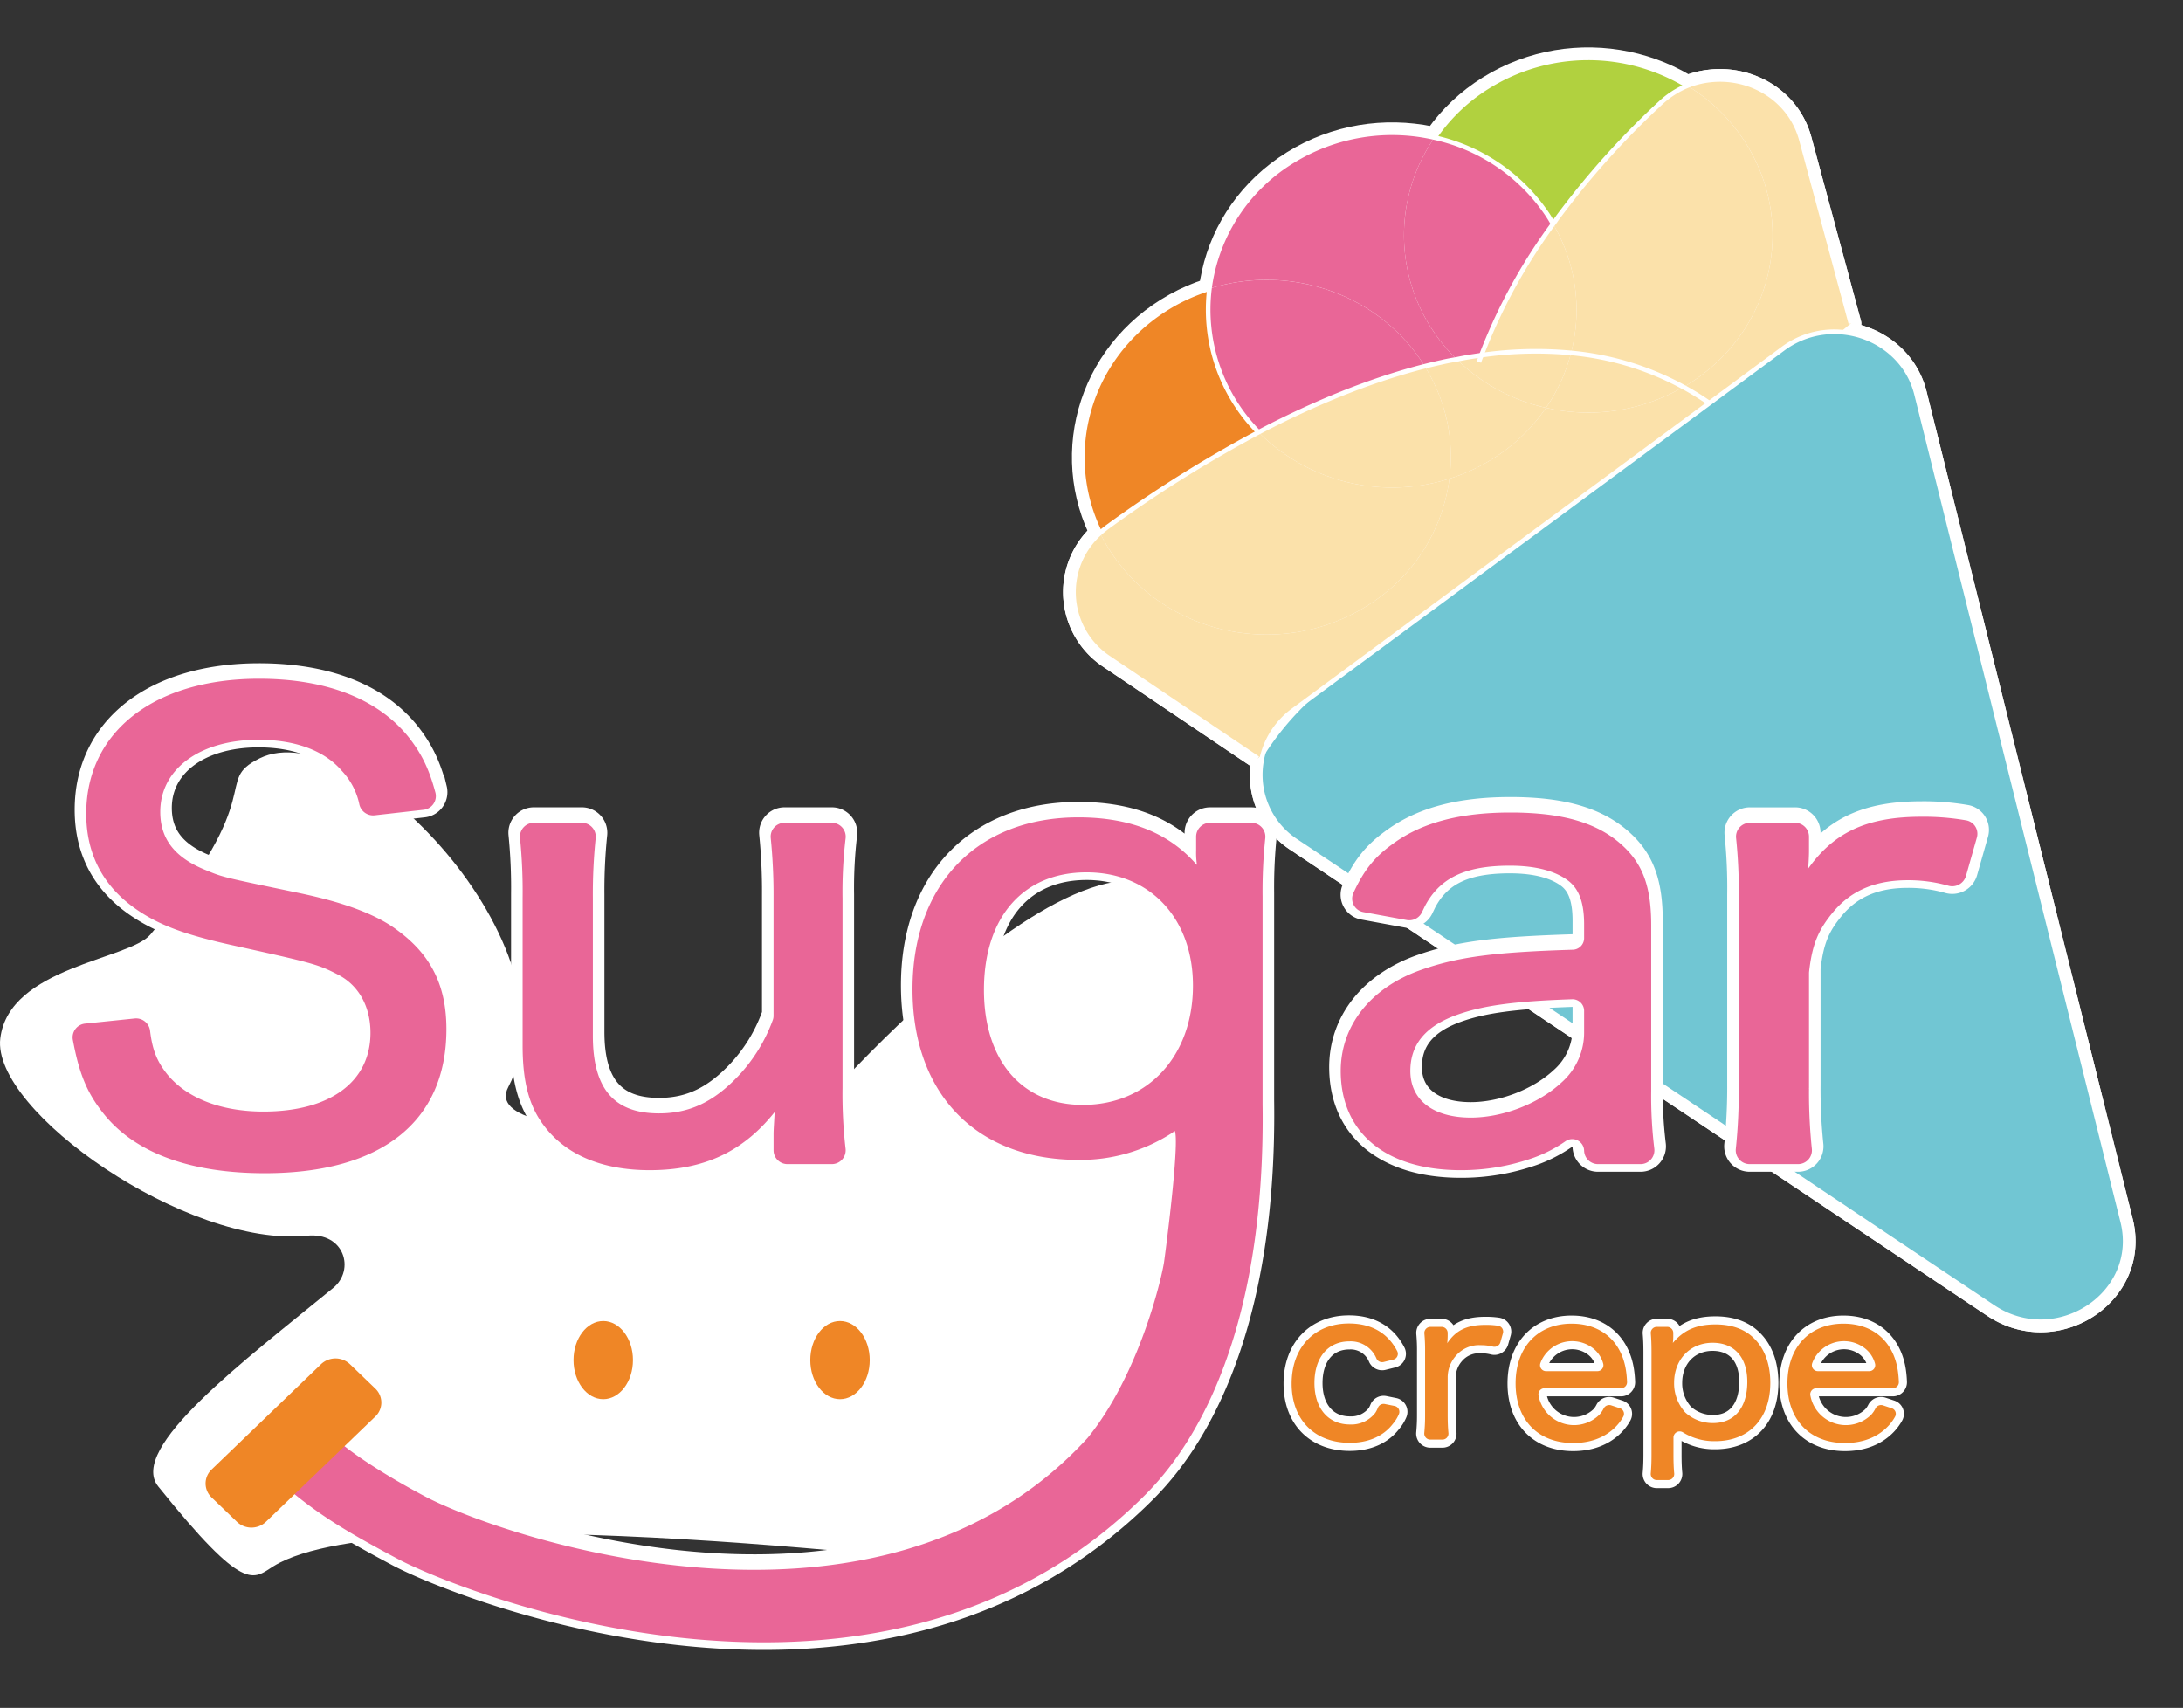
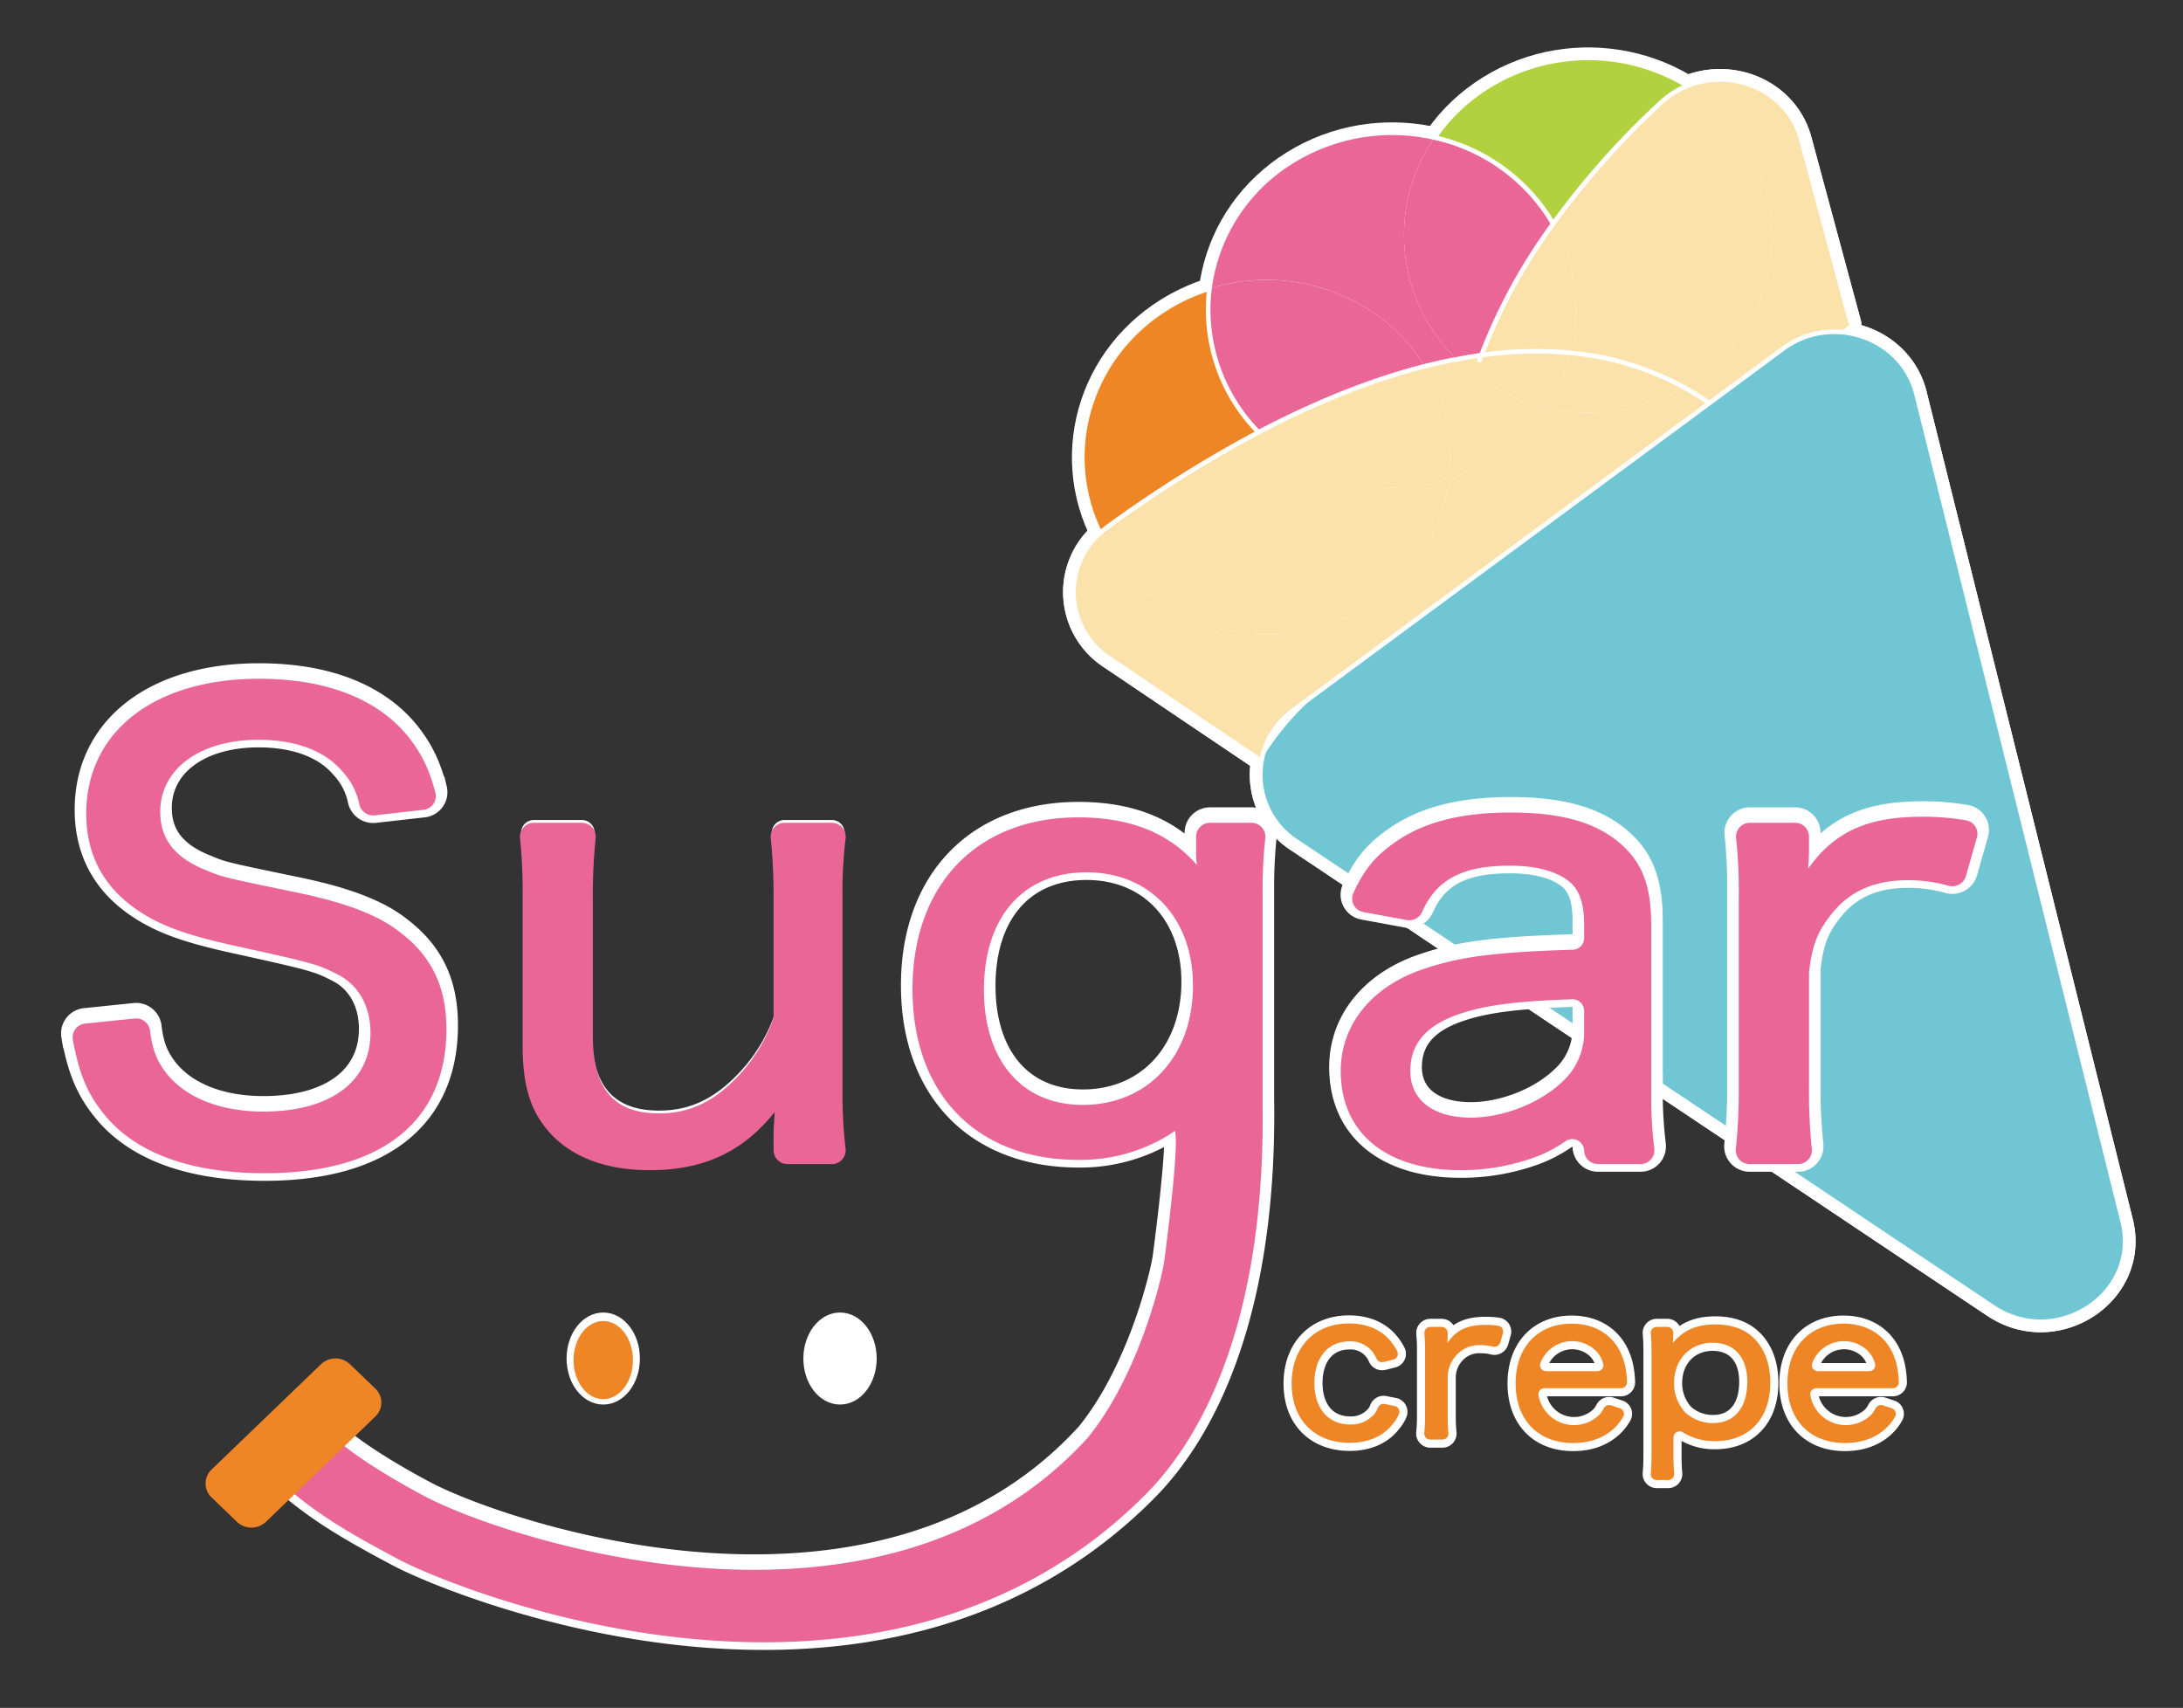
<svg xmlns="http://www.w3.org/2000/svg" width="657" height="514" viewBox="0 0 657 514">
  <rect x="0" y="0" width="657" height="514" fill="#333333" stroke="none" />
  <g id="logo" transform="translate(0 0)">
-     <path id="パス_1" data-name="パス 1" d="M82.365,285.639c-6.291,3.874-8.533,8.626-34.739-23.973-9.262-11.522,25.8-37.774,52.667-59.757,6.619-5.419,3.4-16.875-7.938-15.708C56.51,189.9-2.593,148.656.088,126.8c2.637-21.527,38.783-23.639,45.157-31.226,36.307-43.21,18.612-45.911,32.847-53.02,28.219-14.085,96.884,57.128,74.862,98.943-10.013,19.015,87.633,12.539,87.633,12.539S348.258,27.219,363.5,103.951s-61.356,182.383-61.356,182.383-183.316-23.145-219.779-.695" transform="translate(0.001 185.699)" fill="#fff" />
    <path id="パス_2" data-name="パス 2" d="M160.6,39.576c16.616,24.762,9.228,57.8-16.5,73.8s-60.048,8.882-76.664-15.88-9.228-57.806,16.5-73.8,60.048-8.882,76.664,15.88" transform="translate(267.178 69.069)" fill="#fff" />
    <path id="パス_3" data-name="パス 3" d="M160.6,39.576c16.616,24.762,9.228,57.8-16.5,73.8s-60.048,8.882-76.664-15.88-9.228-57.806,16.5-73.8S143.982,14.814,160.6,39.576Z" transform="translate(267.178 69.069)" fill="none" stroke="#fff" stroke-linecap="round" stroke-linejoin="round" stroke-width="6.261" />
    <path id="パス_4" data-name="パス 4" d="M178,27.554c16.616,24.762,9.228,57.8-16.5,73.8s-60.048,8.882-76.664-15.88-9.228-57.806,16.5-73.8S161.388,2.792,178,27.554" transform="translate(346.595 14.27)" fill="#fff" />
    <path id="パス_5" data-name="パス 5" d="M178,27.554c16.616,24.762,9.228,57.8-16.5,73.8s-60.048,8.882-76.664-15.88-9.228-57.806,16.5-73.8S161.388,2.792,178,27.554Z" transform="translate(346.595 14.27)" fill="none" stroke="#fff" stroke-linecap="round" stroke-linejoin="round" stroke-width="6.261" />
    <path id="パス_6" data-name="パス 6" d="M167.4,31.613c16.616,24.762,9.228,57.8-16.5,73.8S90.85,114.292,74.234,89.53s-9.228-57.806,16.5-73.8,60.048-8.882,76.664,15.88" transform="translate(298.199 32.772)" fill="#fff" />
    <path id="パス_7" data-name="パス 7" d="M167.4,31.613c16.616,24.762,9.228,57.8-16.5,73.8S90.85,114.292,74.234,89.53s-9.228-57.806,16.5-73.8S150.781,6.851,167.4,31.613Z" transform="translate(298.199 32.772)" fill="none" stroke="#fff" stroke-linecap="round" stroke-linejoin="round" stroke-width="6.261" />
    <path id="パス_8" data-name="パス 8" d="M188.209,80.3A25.672,25.672,0,0,0,171,85.3l-22.228,16.4C127.961,87.185,104.091,83.984,80.15,87.285c6.263-16.78,15.62-32.127,25.972-45.433A246.3,246.3,0,0,1,134.263,11.22a25.436,25.436,0,0,1,14.619-6.737c11.9-1.406,24.192,5.43,27.574,18.059l14.891,55.182Z" transform="translate(365.693 19.609)" fill="#fff" />
    <path id="パス_9" data-name="パス 9" d="M188.209,80.3A25.672,25.672,0,0,0,171,85.3l-22.228,16.4C127.961,87.185,104.091,83.984,80.15,87.285c6.263-16.78,15.62-32.127,25.972-45.433A246.3,246.3,0,0,1,134.263,11.22a25.436,25.436,0,0,1,14.619-6.737c11.9-1.406,24.192,5.43,27.574,18.059l14.891,55.182Z" transform="translate(365.693 19.609)" fill="none" stroke="#fff" stroke-linecap="round" stroke-linejoin="round" stroke-width="6.261" />
    <path id="パス_10" data-name="パス 10" d="M242.824,18.028c10.4.717,20.131,7.665,22.874,18.642L327.76,285.753c5.44,21.816-19.97,38.53-39.077,25.724L79.055,171.325a23.888,23.888,0,0,1-10.391-24.751c.117-.472.2-.934.35-1.423L203.391,39.428l22.228-16.4a25.672,25.672,0,0,1,17.205-5" transform="translate(311.078 81.88)" fill="#fff" />
    <path id="パス_11" data-name="パス 11" d="M242.824,18.028c10.4.717,20.131,7.665,22.874,18.642L327.76,285.753c5.44,21.816-19.97,38.53-39.077,25.724L79.055,171.325a23.888,23.888,0,0,1-10.391-24.751c.117-.472.2-.934.35-1.423L203.391,39.428l22.228-16.4A25.672,25.672,0,0,1,242.824,18.028Z" transform="translate(311.078 81.88)" fill="none" stroke="#fff" stroke-linecap="round" stroke-linejoin="round" stroke-width="6.261" />
    <path id="パス_12" data-name="パス 12" d="M180.852,20.206c23.941-3.3,47.811-.1,68.62,14.413L124.207,127.114a24.211,24.211,0,0,0-9.106,13.229l-1.541,1.223-44.64-30.081a23.823,23.823,0,0,1-3.655-37.012,25.476,25.476,0,0,1,2.759-2.329c24.142-17.575,62.023-41.176,100.872-49.8,3.988-.867,8.01-1.584,11.954-2.14" transform="translate(264.997 86.688)" fill="#fff" />
    <path id="パス_13" data-name="パス 13" d="M180.852,20.206c23.941-3.3,47.811-.1,68.62,14.413L124.207,127.114a24.211,24.211,0,0,0-9.106,13.229l-1.541,1.223-44.64-30.081a23.823,23.823,0,0,1-3.655-37.012,25.476,25.476,0,0,1,2.759-2.329c24.142-17.575,62.023-41.176,100.872-49.8C172.886,21.479,176.908,20.762,180.852,20.206Z" transform="translate(264.997 86.688)" fill="none" stroke="#fff" stroke-linecap="round" stroke-linejoin="round" stroke-width="6.261" />
    <path id="パス_14" data-name="パス 14" d="M202.706,21.825,68.33,127.543a24.276,24.276,0,0,1,9.106-13.223Z" transform="translate(311.763 99.482)" fill="#fff" />
    <path id="パス_15" data-name="パス 15" d="M202.706,21.825,68.33,127.543a24.276,24.276,0,0,1,9.106-13.223Z" transform="translate(311.763 99.482)" fill="none" stroke="#fff" stroke-linecap="round" stroke-linejoin="round" stroke-width="6.261" />
    <path id="パス_16" data-name="パス 16" d="M113.562,141.565l-44.64-30.081a23.82,23.82,0,0,1-3.655-37.012,26.16,26.16,0,0,1,2.759-2.334c24.142-17.575,62.018-41.176,100.872-49.8,3.983-.862,8.01-1.584,11.954-2.134,23.941-3.3,47.811-.1,68.62,14.413" transform="translate(264.996 86.688)" fill="#fff" />
    <path id="パス_17" data-name="パス 17" d="M113.562,141.565l-44.64-30.081a23.82,23.82,0,0,1-3.655-37.012,26.16,26.16,0,0,1,2.759-2.334c24.142-17.575,62.018-41.176,100.872-49.8,3.983-.862,8.01-1.584,11.954-2.134,23.941-3.3,47.811-.1,68.62,14.413" transform="translate(264.996 86.688)" fill="none" stroke="#fff" stroke-linecap="round" stroke-linejoin="round" stroke-width="6.261" />
    <path id="パス_18" data-name="パス 18" d="M191.973,77.729,177.082,22.546C173.7,9.912,161.4,3.081,149.508,4.482a25.48,25.48,0,0,0-14.619,6.742A245.8,245.8,0,0,0,106.748,41.85C96.4,55.156,87.04,70.508,80.776,87.289c-.256.673-.517,1.351-.762,2.057" transform="translate(365.073 19.606)" fill="#fff" />
    <path id="パス_19" data-name="パス 19" d="M191.973,77.729,177.082,22.546C173.7,9.912,161.4,3.081,149.508,4.482a25.48,25.48,0,0,0-14.619,6.742A245.8,245.8,0,0,0,106.748,41.85C96.4,55.156,87.04,70.508,80.776,87.289c-.256.673-.517,1.351-.762,2.057" transform="translate(365.073 19.606)" fill="none" stroke="#fff" stroke-linecap="round" stroke-linejoin="round" stroke-width="6.261" />
    <path id="パス_20" data-name="パス 20" d="M242.824,18.028c10.4.717,20.131,7.665,22.874,18.642L327.76,285.753c5.44,21.816-19.97,38.53-39.077,25.724L79.055,171.325a23.888,23.888,0,0,1-10.391-24.751c.117-.472.2-.934.35-1.423a24.24,24.24,0,0,1,9.106-13.229l125.27-92.495,22.228-16.4a25.672,25.672,0,0,1,17.205-5" transform="translate(311.078 81.88)" fill="#fff" />
    <path id="パス_21" data-name="パス 21" d="M242.824,18.028c10.4.717,20.131,7.665,22.874,18.642L327.76,285.753c5.44,21.816-19.97,38.53-39.077,25.724L79.055,171.325a23.888,23.888,0,0,1-10.391-24.751c.117-.472.2-.934.35-1.423a24.24,24.24,0,0,1,9.106-13.229l125.27-92.495,22.228-16.4A25.672,25.672,0,0,1,242.824,18.028Z" transform="translate(311.078 81.88)" fill="none" stroke="#fff" stroke-linecap="round" stroke-linejoin="round" stroke-width="6.261" />
-     <path id="パス_22" data-name="パス 22" d="M97.575,83.26a1.883,1.883,0,0,1-2.153-.995,8.366,8.366,0,0,0-8.166-5.214c-6.419,0-10.513,4.847-10.513,12.539,0,7.632,4.155,12.478,10.7,12.478a9.116,9.116,0,0,0,7.615-3.513,8.535,8.535,0,0,0,.79-1.545,1.857,1.857,0,0,1,2.1-1.1l2.881.578a1.791,1.791,0,0,1,1.324,2.479,11.229,11.229,0,0,1-1.813,2.918c-2.893,3.757-7.426,5.7-12.961,5.7-10.641,0-17.5-6.97-17.5-17.814,0-10.9,6.859-18.109,17.244-18.109,6.775,0,11.726,2.874,14.541,8.365a1.783,1.783,0,0,1-1.218,2.518Z" transform="translate(318.854 326.643)" fill="#fff" />
    <path id="パス_23" data-name="パス 23" d="M97.575,83.26a1.883,1.883,0,0,1-2.153-.995,8.366,8.366,0,0,0-8.166-5.214c-6.419,0-10.513,4.847-10.513,12.539,0,7.632,4.155,12.478,10.7,12.478a9.116,9.116,0,0,0,7.615-3.513,8.535,8.535,0,0,0,.79-1.545,1.857,1.857,0,0,1,2.1-1.1l2.881.578a1.791,1.791,0,0,1,1.324,2.479,11.229,11.229,0,0,1-1.813,2.918c-2.893,3.757-7.426,5.7-12.961,5.7-10.641,0-17.5-6.97-17.5-17.814,0-10.9,6.859-18.109,17.244-18.109,6.775,0,11.726,2.874,14.541,8.365a1.783,1.783,0,0,1-1.218,2.518Z" transform="translate(318.854 326.643)" fill="none" stroke="#fff" stroke-linejoin="round" stroke-width="4.87" />
    <path id="パス_24" data-name="パス 24" d="M99.956,77.027a1.867,1.867,0,0,1-2.236,1.262,14.274,14.274,0,0,0-3.6-.434,9.18,9.18,0,0,0-7.554,3.213,9.849,9.849,0,0,0-2.442,6,1.483,1.483,0,0,0-.011.222V98.816c0,2.234.067,3.774.228,5.5a1.816,1.816,0,0,1-1.847,1.951H78.912a1.815,1.815,0,0,1-1.847-1.945,54.78,54.78,0,0,0,.245-5.508V79.8a54.158,54.158,0,0,0-.217-5.5,1.818,1.818,0,0,1,1.852-1.951h3.3a1.827,1.827,0,0,1,1.863,1.79v.939c0,.484-.067,1.7-.128,2.179,2.642-3.935,5.98-5.514,11.52-5.514a24.926,24.926,0,0,1,3.744.25,1.791,1.791,0,0,1,1.508,2.24Z" transform="translate(351.584 326.989)" fill="#fff" />
    <path id="パス_25" data-name="パス 25" d="M99.956,77.027a1.867,1.867,0,0,1-2.236,1.262,14.274,14.274,0,0,0-3.6-.434,9.18,9.18,0,0,0-7.554,3.213,9.849,9.849,0,0,0-2.442,6,1.483,1.483,0,0,0-.011.222V98.816c0,2.234.067,3.774.228,5.5a1.816,1.816,0,0,1-1.847,1.951H78.912a1.815,1.815,0,0,1-1.847-1.945,54.78,54.78,0,0,0,.245-5.508V79.8a54.158,54.158,0,0,0-.217-5.5,1.818,1.818,0,0,1,1.852-1.951h3.3a1.827,1.827,0,0,1,1.863,1.79v.939c0,.484-.067,1.7-.128,2.179,2.642-3.935,5.98-5.514,11.52-5.514a24.926,24.926,0,0,1,3.744.25,1.791,1.791,0,0,1,1.508,2.24Z" transform="translate(351.584 326.989)" fill="none" stroke="#fff" stroke-linejoin="round" stroke-width="4.87" />
    <path id="パス_26" data-name="パス 26" d="M90.729,91.114a1.824,1.824,0,0,0-1.847,2.045,10.858,10.858,0,0,0,18.357,5.892,8.375,8.375,0,0,0,1.279-1.89,1.885,1.885,0,0,1,2.27-.895l2.575.856a1.76,1.76,0,0,1,1.04,2.529,13.929,13.929,0,0,1-2.692,3.457c-3.148,2.968-7.365,4.486-12.4,4.486C88.737,107.594,82,100.624,82,89.663c0-10.905,6.675-17.992,16.866-17.992,8.878,0,15.047,5.33,16.365,14.174a31.516,31.516,0,0,1,.306,3.357,1.821,1.821,0,0,1-1.852,1.912Zm15.842-5.147a1.8,1.8,0,0,0,1.8-2.234,8.7,8.7,0,0,0-2.581-4.246A10.25,10.25,0,0,0,90.434,81.6a9.331,9.331,0,0,0-.985,2,1.8,1.8,0,0,0,1.758,2.368Z" transform="translate(374.139 326.693)" fill="#fff" />
    <path id="パス_27" data-name="パス 27" d="M90.729,91.114a1.824,1.824,0,0,0-1.847,2.045,10.858,10.858,0,0,0,18.357,5.892,8.375,8.375,0,0,0,1.279-1.89,1.885,1.885,0,0,1,2.27-.895l2.575.856a1.76,1.76,0,0,1,1.04,2.529,13.929,13.929,0,0,1-2.692,3.457c-3.148,2.968-7.365,4.486-12.4,4.486C88.737,107.594,82,100.624,82,89.663c0-10.905,6.675-17.992,16.866-17.992,8.878,0,15.047,5.33,16.365,14.174a31.516,31.516,0,0,1,.306,3.357,1.821,1.821,0,0,1-1.852,1.912Zm15.842-5.147a1.8,1.8,0,0,0,1.8-2.234,8.7,8.7,0,0,0-2.581-4.246A10.25,10.25,0,0,0,90.434,81.6a9.331,9.331,0,0,0-.985,2,1.8,1.8,0,0,0,1.758,2.368Z" transform="translate(374.139 326.693)" fill="none" stroke="#fff" stroke-linejoin="round" stroke-width="4.87" />
    <path id="パス_28" data-name="パス 28" d="M91.166,118.542a1.826,1.826,0,0,1-1.847-1.962c.161-1.762.228-3.463.228-5.553V80.074c0-2.362-.067-4.03-.217-5.686a1.812,1.812,0,0,1,1.847-1.945h3.059a1.825,1.825,0,0,1,1.858,1.784V75.1a15.178,15.178,0,0,1-.128,2.184c3.276-3.88,7.115-5.575,12.839-5.575,4.845,0,8.75,1.39,11.52,4.119,3.271,3.152,4.973,7.815,4.973,13.451,0,10.783-6.425,17.564-16.615,17.564a17.821,17.821,0,0,1-9.507-2.546l-.111-.072a1.863,1.863,0,0,0-2.909,1.473v5.264c0,2.318.067,3.974.223,5.625a1.821,1.821,0,0,1-1.852,1.951Zm27.207-29.564c0-7.392-3.9-11.75-10.447-11.75-6.736,0-11.581,5.025-11.581,12.056a13.005,13.005,0,0,0,3.338,8.9,12.222,12.222,0,0,0,8.372,3.207c6.48,0,10.319-4.663,10.319-12.417" transform="translate(407.495 326.889)" fill="#fff" />
    <path id="パス_29" data-name="パス 29" d="M91.166,118.542a1.826,1.826,0,0,1-1.847-1.962c.161-1.762.228-3.463.228-5.553V80.074c0-2.362-.067-4.03-.217-5.686a1.812,1.812,0,0,1,1.847-1.945h3.059a1.825,1.825,0,0,1,1.858,1.784V75.1a15.178,15.178,0,0,1-.128,2.184c3.276-3.88,7.115-5.575,12.839-5.575,4.845,0,8.75,1.39,11.52,4.119,3.271,3.152,4.973,7.815,4.973,13.451,0,10.783-6.425,17.564-16.615,17.564a17.821,17.821,0,0,1-9.507-2.546l-.111-.072a1.863,1.863,0,0,0-2.909,1.473v5.264c0,2.318.067,3.974.223,5.625a1.821,1.821,0,0,1-1.852,1.951Zm27.207-29.564c0-7.392-3.9-11.75-10.447-11.75-6.736,0-11.581,5.025-11.581,12.056a13.005,13.005,0,0,0,3.338,8.9,12.222,12.222,0,0,0,8.372,3.207C114.534,101.4,118.372,96.732,118.372,88.978Z" transform="translate(407.495 326.889)" fill="none" stroke="#fff" stroke-linejoin="round" stroke-width="4.87" />
    <path id="パス_30" data-name="パス 30" d="M105.436,91.114a1.824,1.824,0,0,0-1.847,2.045,10.858,10.858,0,0,0,18.357,5.892,8.377,8.377,0,0,0,1.279-1.89,1.885,1.885,0,0,1,2.27-.895l2.575.856a1.76,1.76,0,0,1,1.04,2.529,13.931,13.931,0,0,1-2.692,3.457c-3.148,2.968-7.365,4.486-12.4,4.486-10.575,0-17.311-6.97-17.311-17.931,0-10.905,6.675-17.992,16.866-17.992,8.878,0,15.047,5.33,16.365,14.174a31.541,31.541,0,0,1,.306,3.357,1.821,1.821,0,0,1-1.852,1.912Zm15.842-5.147a1.8,1.8,0,0,0,1.8-2.234,8.7,8.7,0,0,0-2.581-4.246A10.25,10.25,0,0,0,105.141,81.6a9.326,9.326,0,0,0-.985,2,1.8,1.8,0,0,0,1.758,2.368Z" transform="translate(441.241 326.693)" fill="#fff" />
    <path id="パス_31" data-name="パス 31" d="M105.436,91.114a1.824,1.824,0,0,0-1.847,2.045,10.858,10.858,0,0,0,18.357,5.892,8.377,8.377,0,0,0,1.279-1.89,1.885,1.885,0,0,1,2.27-.895l2.575.856a1.76,1.76,0,0,1,1.04,2.529,13.931,13.931,0,0,1-2.692,3.457c-3.148,2.968-7.365,4.486-12.4,4.486-10.575,0-17.311-6.97-17.311-17.931,0-10.905,6.675-17.992,16.866-17.992,8.878,0,15.047,5.33,16.365,14.174a31.541,31.541,0,0,1,.306,3.357,1.821,1.821,0,0,1-1.852,1.912Zm15.842-5.147a1.8,1.8,0,0,0,1.8-2.234,8.7,8.7,0,0,0-2.581-4.246A10.25,10.25,0,0,0,105.141,81.6a9.326,9.326,0,0,0-.985,2,1.8,1.8,0,0,0,1.758,2.368Z" transform="translate(441.241 326.693)" fill="none" stroke="#fff" stroke-linejoin="round" stroke-width="4.87" />
    <path id="パス_32" data-name="パス 32" d="M327.761,285.741c5.44,21.822-19.992,38.519-39.072,25.729L79.051,171.318a23.86,23.86,0,0,1-10.374-24.745,11.277,11.277,0,0,1,.718-1.223,84.287,84.287,0,0,1,21.255-22.694L203.364,39.438,225.6,23a25.759,25.759,0,0,1,17.227-4.969C253.2,18.755,262.94,25.7,265.7,36.664Z" transform="translate(311.088 81.892)" fill="#71c6d3" />
    <path id="パス_33" data-name="パス 33" d="M126.636,22.548,141.5,77.731l-3.115,2.579a25.726,25.726,0,0,0-17.227,4.975l-22.239,16.43a81.177,81.177,0,0,0-7.843-4.858,11.93,11.93,0,0,0,1.5-.834c25.7-16.019,33.12-49.035,16.482-73.814A53.858,53.858,0,0,0,92.292,6.19a25.147,25.147,0,0,1,6.742-1.706c11.91-1.406,24.208,5.425,27.6,18.064" transform="translate(415.535 19.609)" fill="#fbe1aa" />
    <path id="パス_34" data-name="パス 34" d="M141.2,20.656c16.638,24.784,9.228,57.8-16.482,73.814a11.3,11.3,0,0,1-1.5.839A87.189,87.189,0,0,0,89.429,85.06a51.046,51.046,0,0,0-5.4-38.824c1.418-2.012,2.92-3.985,4.417-5.92A247.913,247.913,0,0,1,116.558,9.651a26.284,26.284,0,0,1,7.888-5.008A53.881,53.881,0,0,1,141.2,20.656" transform="translate(383.387 21.162)" fill="#fbe1aa" />
    <path id="パス_35" data-name="パス 35" d="M249.457,25.812,124.193,118.3a24.551,24.551,0,0,0-9.106,13.206l-1.541,1.251L68.917,102.666a23.839,23.839,0,0,1-3.666-37.007c.273-.261.551-.528.823-.756a54.959,54.959,0,0,0,3.549,6.147c16.6,24.745,50.942,31.877,76.653,15.863A52.959,52.959,0,0,0,171.23,48.545a55.066,55.066,0,0,0,12.855-5.881,53.836,53.836,0,0,0,16.2-15.446,56.766,56.766,0,0,0,41.319-6.264,80.174,80.174,0,0,1,7.849,4.858" transform="translate(264.995 95.512)" fill="#fbe1aa" />
    <path id="パス_36" data-name="パス 36" d="M153.71,11.527a26.533,26.533,0,0,0-7.888,5.008A247.461,247.461,0,0,0,117.714,47.2c-1.5,1.934-3,3.913-4.417,5.92-.556-1.023-1.146-2.007-1.813-3a55.273,55.273,0,0,0-33.871-23,53.77,53.77,0,0,1,16.2-15.446,57.179,57.179,0,0,1,59.893-.15" transform="translate(354.118 14.278)" fill="#b1d13f" />
    <path id="パス_37" data-name="パス 37" d="M124.965,29.359a56.809,56.809,0,0,1-41.319,6.264A51.747,51.747,0,0,0,91.172,19.11a87.283,87.283,0,0,1,33.793,10.249" transform="translate(381.644 87.106)" fill="#fbe1aa" />
    <path id="パス_38" data-name="パス 38" d="M101.717,12.126a51.071,51.071,0,0,1,5.4,38.824,114.94,114.94,0,0,0-26.968.684,167.987,167.987,0,0,1,21.566-39.508" transform="translate(365.698 55.272)" fill="#fbe1aa" />
    <path id="パス_39" data-name="パス 39" d="M119.014,30.448a34.913,34.913,0,0,1,1.813,3A168.1,168.1,0,0,0,99.261,72.952c-2.448.345-4.928.723-7.415,1.256a51.448,51.448,0,0,1-7.014-8.426,51.651,51.651,0,0,1,.311-58.334,55.273,55.273,0,0,1,33.871,23" transform="translate(346.587 33.948)" fill="#e96697" />
    <path id="パス_40" data-name="パス 40" d="M86.233,20.2a114.94,114.94,0,0,1,26.968-.684,51.491,51.491,0,0,1-7.532,16.508A55.592,55.592,0,0,1,78.818,21.453c2.486-.528,4.973-.912,7.415-1.251" transform="translate(359.616 86.703)" fill="#fbe1aa" />
    <path id="パス_41" data-name="パス 41" d="M113.594,34.033a53.7,53.7,0,0,1-16.2,15.446A55.066,55.066,0,0,1,84.535,55.36a51.173,51.173,0,0,0-7.454-33.811c1.7-.417,3.432-.839,5.129-1.217,1.5-.339,3.037-.645,4.534-.873a55.592,55.592,0,0,0,26.851,14.574" transform="translate(351.691 88.697)" fill="#fbe1aa" />
    <path id="パス_42" data-name="パス 42" d="M139.875,75.385c-1.5.228-3.037.534-4.534.873-1.7.378-3.432.795-5.129,1.217-.312-.534-.629-1.067-.985-1.6-14-20.838-40.412-29.148-63.792-21.783A53,53,0,0,1,90.351,15.729a57.08,57.08,0,0,1,42.821-7.1,51.652,51.652,0,0,0-.317,58.328,51.478,51.478,0,0,0,7.02,8.426" transform="translate(298.559 32.771)" fill="#e96697" />
    <path id="パス_43" data-name="パス 43" d="M118.091,19.835a51.181,51.181,0,0,1,7.454,33.816A56.9,56.9,0,0,1,68.094,39.684c15.575-8.16,32.608-15.407,50-19.849" transform="translate(310.686 90.411)" fill="#fbe1aa" />
    <path id="パス_44" data-name="パス 44" d="M129.576,39.575c.35.534.668,1.062.979,1.6-17.389,4.441-34.416,11.689-49.991,19.849a52.581,52.581,0,0,1-6.353-7.782,51.526,51.526,0,0,1-8.427-35.445c23.374-7.365,49.791.945,63.792,21.783" transform="translate(298.217 69.076)" fill="#e96697" />
    <path id="パス_45" data-name="パス 45" d="M107.228,23.406a56.894,56.894,0,0,0,57.445,13.968,52.959,52.959,0,0,1-24.954,38.369c-25.71,16.013-60.054,8.877-76.653-15.863a54.957,54.957,0,0,1-3.549-6.147,25.031,25.031,0,0,1,1.936-1.6,381.764,381.764,0,0,1,45.775-28.731" transform="translate(271.553 106.689)" fill="#fbe1aa" />
    <path id="パス_46" data-name="パス 46" d="M111.605,58.856A381.763,381.763,0,0,0,65.83,87.586a25.029,25.029,0,0,0-1.936,1.6C52.107,65.348,60.307,36.239,83.926,21.51A55.334,55.334,0,0,1,96.82,15.629a52.464,52.464,0,0,0,14.785,43.227" transform="translate(267.175 71.239)" fill="#ef8626" />
    <path id="パス_47" data-name="パス 47" d="M63.9,89.176C52.105,65.342,60.31,36.233,83.923,21.51a54.816,54.816,0,0,1,12.9-5.881" transform="translate(267.178 71.239)" fill="none" stroke="#fff" stroke-miterlimit="10" stroke-width="1.391" />
    <path id="パス_48" data-name="パス 48" d="M77.613,27.124a53.7,53.7,0,0,1,16.2-15.446,57.179,57.179,0,0,1,59.893-.15" transform="translate(354.118 14.278)" fill="none" stroke="#fff" stroke-miterlimit="10" stroke-width="1.391" />
    <path id="パス_49" data-name="パス 49" d="M80.566,97.322A52.464,52.464,0,0,1,65.781,54.1,53.029,53.029,0,0,1,90.7,15.727a57.091,57.091,0,0,1,42.815-7.1,55.251,55.251,0,0,1,33.871,23,34.079,34.079,0,0,1,1.813,3" transform="translate(298.214 32.773)" fill="none" stroke="#fff" stroke-miterlimit="10" stroke-width="1.391" />
    <path id="パス_50" data-name="パス 50" d="M113.55,141.572l-44.634-30.1a23.833,23.833,0,0,1-3.666-37c.278-.267.551-.528.829-.756.59-.573,1.263-1.062,1.93-1.6a382.317,382.317,0,0,1,45.78-28.731c15.57-8.16,32.6-15.407,49.991-19.849,1.7-.417,3.432-.834,5.129-1.212,1.5-.345,3.032-.645,4.534-.873,2.481-.534,4.967-.912,7.409-1.256a114.994,114.994,0,0,1,26.973-.684,87.258,87.258,0,0,1,33.787,10.249,80.174,80.174,0,0,1,7.849,4.858" transform="translate(264.991 86.699)" fill="none" stroke="#fff" stroke-miterlimit="10" stroke-width="1.391" />
    <path id="パス_51" data-name="パス 51" d="M191.952,77.731,177.089,22.548C173.7,9.914,161.4,3.078,149.487,4.484a25.357,25.357,0,0,0-6.742,1.706,26.458,26.458,0,0,0-7.882,5.014A246.65,246.65,0,0,0,106.75,41.869c-1.5,1.934-3,3.907-4.417,5.92A167.988,167.988,0,0,0,80.767,87.3c-.278.684-.512,1.328-.751,2.045" transform="translate(365.082 19.609)" fill="none" stroke="#fff" stroke-miterlimit="10" stroke-width="1.391" />
    <path id="パス_52" data-name="パス 52" d="M242.831,18.032C253.2,18.754,262.94,25.7,265.7,36.669L327.761,285.74c5.44,21.822-19.992,38.519-39.077,25.729L79.045,171.318a23.862,23.862,0,0,1-10.369-24.745c.078-.495.195-.951.317-1.44A24.551,24.551,0,0,1,78.1,131.926L203.364,39.437,225.6,23A25.774,25.774,0,0,1,242.831,18.032Z" transform="translate(311.088 81.887)" fill="none" stroke="#fff" stroke-miterlimit="10" stroke-width="1.391" />
    <path id="パス_53" data-name="パス 53" d="M22.323,138.846a3.887,3.887,0,0,1,4.289,3.346c.718,5.942,2.136,9.377,5.145,13.19,5.869,7.287,16.282,11.478,29.343,11.478,20.248,0,32.547-9.11,32.547-24.051,0-8.015-3.593-14.568-10.029-17.853-6.058-3.1-7.382-3.457-32.174-8.927C38.383,113.117,30.623,110.382,24,106.014,13.4,99.088,8.1,89.25,8.1,76.866,8.1,52.449,28.353,36.6,59.771,36.6c20.443,0,35.962,6.192,45.052,17.848,3.66,4.758,5.852,9.26,7.7,16.225a3.8,3.8,0,0,1-3.338,4.675L94.571,77a3.919,3.919,0,0,1-4.261-2.918,21.182,21.182,0,0,0-5.368-10.344c-5.3-6.192-14.19-9.471-25.36-9.471-17.789,0-29.9,8.927-29.9,22.044,0,8.376,4.539,14.207,14.385,18.037,4.728,2,5.869,2.19,26.879,6.559,14.19,2.913,24.036,6.559,30.472,11.478,9.84,7.287,14.385,16.4,14.385,29.331,0,27.691-19.5,42.993-54.324,42.993-21.95,0-38.232-5.831-47.694-17.125-5.246-6.353-7.765-12.117-9.729-22.767a3.818,3.818,0,0,1,3.427-4.441Z" transform="translate(18.2 166.84)" fill="#fff" />
    <path id="パス_54" data-name="パス 54" d="M22.323,138.846a3.887,3.887,0,0,1,4.289,3.346c.718,5.942,2.136,9.377,5.145,13.19,5.869,7.287,16.282,11.478,29.343,11.478,20.248,0,32.547-9.11,32.547-24.051,0-8.015-3.593-14.568-10.029-17.853-6.058-3.1-7.382-3.457-32.174-8.927C38.383,113.117,30.623,110.382,24,106.014,13.4,99.088,8.1,89.25,8.1,76.866,8.1,52.449,28.353,36.6,59.771,36.6c20.443,0,35.962,6.192,45.052,17.848,3.66,4.758,5.852,9.26,7.7,16.225a3.8,3.8,0,0,1-3.338,4.675L94.571,77a3.919,3.919,0,0,1-4.261-2.918,21.182,21.182,0,0,0-5.368-10.344c-5.3-6.192-14.19-9.471-25.36-9.471-17.789,0-29.9,8.927-29.9,22.044,0,8.376,4.539,14.207,14.385,18.037,4.728,2,5.869,2.19,26.879,6.559,14.19,2.913,24.036,6.559,30.472,11.478,9.84,7.287,14.385,16.4,14.385,29.331,0,27.691-19.5,42.993-54.324,42.993-21.95,0-38.232-5.831-47.694-17.125-5.246-6.353-7.765-12.117-9.729-22.767a3.818,3.818,0,0,1,3.427-4.441Z" transform="translate(18.2 166.84)" fill="none" stroke="#fff" stroke-miterlimit="10" stroke-width="7.652" />
    <path id="パス_55" data-name="パス 55" d="M121.646,44.4a3.819,3.819,0,0,1,3.872,4.224,136.945,136.945,0,0,0-.935,18.181v57.028a143.614,143.614,0,0,0,.923,18.37,3.818,3.818,0,0,1-3.872,4.219H108.424a3.83,3.83,0,0,1-3.9-3.757v-4.986c0-1.278.195-3.824.384-7.654-9.657,12.573-21.577,18.22-38.048,18.22-14.385,0-25.36-4.736-31.8-13.662C30.9,128.938,29,121.834,29,111.079V66.629a162.163,162.163,0,0,0-.784-18.042A3.822,3.822,0,0,1,32.094,44.4H46.423A3.824,3.824,0,0,1,50.3,48.548a165.578,165.578,0,0,0-.857,18.259v41.359c0,16.036,6.436,23.684,20.253,23.684,9.462,0,16.844-3.646,24.225-11.478a49.456,49.456,0,0,0,10.341-16.825,3.793,3.793,0,0,0,.256-1.362V66.807a173.4,173.4,0,0,0-.851-18.287A3.815,3.815,0,0,1,107.55,44.4Z" transform="translate(128.638 202.394)" fill="#fff" />
-     <path id="パス_56" data-name="パス 56" d="M121.646,44.4a3.819,3.819,0,0,1,3.872,4.224,136.945,136.945,0,0,0-.935,18.181v57.028a143.614,143.614,0,0,0,.923,18.37,3.818,3.818,0,0,1-3.872,4.219H108.424a3.83,3.83,0,0,1-3.9-3.757v-4.986c0-1.278.195-3.824.384-7.654-9.657,12.573-21.577,18.22-38.048,18.22-14.385,0-25.36-4.736-31.8-13.662C30.9,128.938,29,121.834,29,111.079V66.629a162.163,162.163,0,0,0-.784-18.042A3.822,3.822,0,0,1,32.094,44.4H46.423A3.824,3.824,0,0,1,50.3,48.548a165.578,165.578,0,0,0-.857,18.259v41.359c0,16.036,6.436,23.684,20.253,23.684,9.462,0,16.844-3.646,24.225-11.478a49.456,49.456,0,0,0,10.341-16.825,3.793,3.793,0,0,0,.256-1.362V66.807a173.4,173.4,0,0,0-.851-18.287A3.815,3.815,0,0,1,107.55,44.4Z" transform="translate(128.638 202.394)" fill="none" stroke="#fff" stroke-miterlimit="10" stroke-width="7.652" />
    <path id="パス_57" data-name="パス 57" d="M26.729,227.7a3.955,3.955,0,0,1,5.079.534c7.326,8.043,25.349,17.814,30.077,20.3,23.163,12.206,136.69,51.18,199.648-17.775,15.67-19.237,22.434-48.54,23.1-53.154.484-3.379,5.507-41.848,2.7-39.775-.384.278-.773.556-1.185.834a50.3,50.3,0,0,1-27.635,7.837c-30.472,0-49.591-19.676-49.591-51.014s19.308-51.375,49.591-51.375c15.9,0,27.824,4.919,36.151,15.124a6.1,6.1,0,0,1-.189-1.645,23.529,23.529,0,0,1-.189-3.824V49.505a3.834,3.834,0,0,1,3.9-3.757h12.349a3.824,3.824,0,0,1,3.877,4.169,153.034,153.034,0,0,0-.823,17.692V130.1c.846,61.269-15.965,97.97-35.111,117.2-80.068,80.422-206.734,28.847-224.49,19.415-17.111-9.088-26.283-14.674-38.265-25.69a3.706,3.706,0,0,1,.423-5.864Zm233.1-97.053c19.875,0,33.5-14.941,33.5-36.257,0-20.4-13.061-34.433-32.369-34.433s-31.229,13.668-31.229,35.712c0,21.5,11.548,34.978,30.094,34.978" transform="translate(66.055 201.054)" fill="#fff" />
    <path id="パス_58" data-name="パス 58" d="M26.729,227.7a3.955,3.955,0,0,1,5.079.534c7.326,8.043,25.349,17.814,30.077,20.3,23.163,12.206,136.69,51.18,199.648-17.775,15.67-19.237,22.434-48.54,23.1-53.154.484-3.379,5.507-41.848,2.7-39.775-.384.278-.773.556-1.185.834a50.3,50.3,0,0,1-27.635,7.837c-30.472,0-49.591-19.676-49.591-51.014s19.308-51.375,49.591-51.375c15.9,0,27.824,4.919,36.151,15.124a6.1,6.1,0,0,1-.189-1.645,23.529,23.529,0,0,1-.189-3.824V49.505a3.834,3.834,0,0,1,3.9-3.757h12.349a3.824,3.824,0,0,1,3.877,4.169,153.034,153.034,0,0,0-.823,17.692V130.1c.846,61.269-15.965,97.97-35.111,117.2-80.068,80.422-206.734,28.847-224.49,19.415-17.111-9.088-26.283-14.674-38.265-25.69a3.706,3.706,0,0,1,.423-5.864Zm233.1-97.053c19.875,0,33.5-14.941,33.5-36.257,0-20.4-13.061-34.433-32.369-34.433s-31.229,13.668-31.229,35.712C229.737,117.166,241.285,130.645,259.83,130.645Z" transform="translate(66.055 201.054)" fill="none" stroke="#fff" stroke-miterlimit="10" stroke-width="7.652" />
    <path id="パス_59" data-name="パス 59" d="M145.85,145.206a3.918,3.918,0,0,0-6.186-3.04,40.871,40.871,0,0,1-9.712,4.975,64.494,64.494,0,0,1-21.577,3.646c-22.339,0-35.773-11.111-35.773-29.514,0-13.484,8.895-24.773,23.847-30.059,11.337-3.98,21.983-5.33,45.608-6.081a3.841,3.841,0,0,0,3.794-3.757V77.184c0-6.559-1.519-10.75-4.734-13.3-3.972-3.1-10.029-4.736-17.978-4.736-14.3,0-22.334,4.174-26.762,14.229A3.881,3.881,0,0,1,92.1,75.5L79.2,73.132a3.766,3.766,0,0,1-2.848-5.225C79.433,61.221,82.537,57.3,87.743,53.5c8.706-6.559,20.248-9.655,35.584-9.655,15.709,0,26.306,3.1,33.687,10.016,5.869,5.469,8.333,12.212,8.333,23.506v49.919a130.207,130.207,0,0,0,.94,17.453,3.822,3.822,0,0,1-3.872,4.224H149.755a3.83,3.83,0,0,1-3.9-3.757m0-42.1a3.841,3.841,0,0,0-4.033-3.757c-17.617.611-27.023,1.912-34.955,4.8-9.468,3.463-14.007,9.11-14.007,17.125,0,8.927,7,14.39,18.546,14.39,9.651,0,20.632-4.185,27.635-10.75a20.4,20.4,0,0,0,6.814-15.48Z" transform="translate(331.255 199.86)" fill="#fff" />
    <path id="パス_60" data-name="パス 60" d="M145.85,145.206a3.918,3.918,0,0,0-6.186-3.04,40.871,40.871,0,0,1-9.712,4.975,64.494,64.494,0,0,1-21.577,3.646c-22.339,0-35.773-11.111-35.773-29.514,0-13.484,8.895-24.773,23.847-30.059,11.337-3.98,21.983-5.33,45.608-6.081a3.841,3.841,0,0,0,3.794-3.757V77.184c0-6.559-1.519-10.75-4.734-13.3-3.972-3.1-10.029-4.736-17.978-4.736-14.3,0-22.334,4.174-26.762,14.229A3.881,3.881,0,0,1,92.1,75.5L79.2,73.132a3.766,3.766,0,0,1-2.848-5.225C79.433,61.221,82.537,57.3,87.743,53.5c8.706-6.559,20.248-9.655,35.584-9.655,15.709,0,26.306,3.1,33.687,10.016,5.869,5.469,8.333,12.212,8.333,23.506v49.919a130.207,130.207,0,0,0,.94,17.453,3.822,3.822,0,0,1-3.872,4.224H149.755A3.83,3.83,0,0,1,145.85,145.206Zm0-42.1a3.841,3.841,0,0,0-4.033-3.757c-17.617.611-27.023,1.912-34.955,4.8-9.468,3.463-14.007,9.11-14.007,17.125,0,8.927,7,14.39,18.546,14.39,9.651,0,20.632-4.185,27.635-10.75a20.4,20.4,0,0,0,6.814-15.48Z" transform="translate(331.255 199.86)" fill="none" stroke="#fff" stroke-miterlimit="10" stroke-width="7.652" />
    <path id="パス_61" data-name="パス 61" d="M162.561,61.533a3.946,3.946,0,0,1-4.823,2.618,44.429,44.429,0,0,0-12.31-1.673c-9.84,0-17.222,3.1-22.712,9.655-4.5,5.414-6.4,9.755-7.354,18.164a4.387,4.387,0,0,0-.028.467v34.75a162.513,162.513,0,0,0,.862,18.259,3.824,3.824,0,0,1-3.877,4.146H97.873a3.831,3.831,0,0,1-3.883-4.135,166.6,166.6,0,0,0,.9-18.27V68.3a156.538,156.538,0,0,0-.812-18.237A3.817,3.817,0,0,1,97.957,45.9h13.473a3.834,3.834,0,0,1,3.9,3.757V54.1c0,1.456-.189,5.1-.378,6.559,7.949-11.839,17.984-16.58,34.633-16.58a73.808,73.808,0,0,1,13.217,1.056,3.763,3.763,0,0,1,3.087,4.691Z" transform="translate(428.761 200.903)" fill="#fff" />
    <path id="パス_62" data-name="パス 62" d="M162.561,61.533a3.946,3.946,0,0,1-4.823,2.618,44.429,44.429,0,0,0-12.31-1.673c-9.84,0-17.222,3.1-22.712,9.655-4.5,5.414-6.4,9.755-7.354,18.164a4.387,4.387,0,0,0-.028.467v34.75a162.513,162.513,0,0,0,.862,18.259,3.824,3.824,0,0,1-3.877,4.146H97.873a3.831,3.831,0,0,1-3.883-4.135,166.6,166.6,0,0,0,.9-18.27V68.3a156.538,156.538,0,0,0-.812-18.237A3.817,3.817,0,0,1,97.957,45.9h13.473a3.834,3.834,0,0,1,3.9,3.757V54.1c0,1.456-.189,5.1-.378,6.559,7.949-11.839,17.984-16.58,34.633-16.58a73.808,73.808,0,0,1,13.217,1.056,3.763,3.763,0,0,1,3.087,4.691Z" transform="translate(428.761 200.903)" fill="none" stroke="#fff" stroke-miterlimit="10" stroke-width="7.652" />
    <path id="パス_63" data-name="パス 63" d="M22.323,139.059a3.887,3.887,0,0,1,4.289,3.346c.718,5.942,2.136,9.377,5.145,13.19,5.869,7.287,16.282,11.478,29.343,11.478,20.248,0,32.547-9.11,32.547-24.051,0-8.015-3.593-14.568-10.029-17.853-6.058-3.1-7.382-3.457-32.174-8.927C38.383,113.33,30.623,110.6,24,106.227,13.4,99.3,8.1,89.463,8.1,77.079c0-24.417,20.253-40.264,51.671-40.264,20.443,0,35.962,6.192,45.052,17.848,3.66,4.758,5.852,9.26,7.7,16.225a3.8,3.8,0,0,1-3.338,4.674L94.571,77.218A3.919,3.919,0,0,1,90.31,74.3a21.182,21.182,0,0,0-5.368-10.344c-5.3-6.192-14.19-9.471-25.36-9.471-17.789,0-29.9,8.927-29.9,22.044,0,8.376,4.539,14.207,14.385,18.037,4.728,2,5.869,2.184,26.879,6.559,14.19,2.913,24.036,6.559,30.472,11.478,9.84,7.287,14.385,16.4,14.385,29.331,0,27.691-19.5,42.993-54.324,42.993-21.95,0-38.232-5.831-47.694-17.125-5.246-6.353-7.765-12.117-9.729-22.767a3.818,3.818,0,0,1,3.427-4.441Z" transform="translate(18.2 167.81)" fill="#e96697" />
    <path id="パス_64" data-name="パス 64" d="M22.323,139.059a3.887,3.887,0,0,1,4.289,3.346c.718,5.942,2.136,9.377,5.145,13.19,5.869,7.287,16.282,11.478,29.343,11.478,20.248,0,32.547-9.11,32.547-24.051,0-8.015-3.593-14.568-10.029-17.853-6.058-3.1-7.382-3.457-32.174-8.927C38.383,113.33,30.623,110.6,24,106.227,13.4,99.3,8.1,89.463,8.1,77.079c0-24.417,20.253-40.264,51.671-40.264,20.443,0,35.962,6.192,45.052,17.848,3.66,4.758,5.852,9.26,7.7,16.225a3.8,3.8,0,0,1-3.338,4.674L94.571,77.218A3.919,3.919,0,0,1,90.31,74.3a21.182,21.182,0,0,0-5.368-10.344c-5.3-6.192-14.19-9.471-25.36-9.471-17.789,0-29.9,8.927-29.9,22.044,0,8.376,4.539,14.207,14.385,18.037,4.728,2,5.869,2.184,26.879,6.559,14.19,2.913,24.036,6.559,30.472,11.478,9.84,7.287,14.385,16.4,14.385,29.331,0,27.691-19.5,42.993-54.324,42.993-21.95,0-38.232-5.831-47.694-17.125-5.246-6.353-7.765-12.117-9.729-22.767a3.818,3.818,0,0,1,3.427-4.441Z" transform="translate(18.2 167.81)" fill="none" stroke="#e96697" stroke-miterlimit="10" stroke-width="0.696" />
    <path id="パス_65" data-name="パス 65" d="M121.646,44.615a3.819,3.819,0,0,1,3.872,4.224,136.945,136.945,0,0,0-.935,18.181v57.028a143.614,143.614,0,0,0,.923,18.37,3.818,3.818,0,0,1-3.872,4.219H108.424a3.83,3.83,0,0,1-3.9-3.757v-4.986c0-1.278.195-3.824.384-7.654-9.657,12.573-21.577,18.22-38.048,18.22-14.385,0-25.36-4.736-31.8-13.662C30.9,129.151,29,122.047,29,111.292V66.842A162.163,162.163,0,0,0,28.216,48.8a3.822,3.822,0,0,1,3.877-4.185H46.423A3.824,3.824,0,0,1,50.3,48.761a165.578,165.578,0,0,0-.857,18.259v41.359c0,16.036,6.436,23.684,20.253,23.684,9.462,0,16.844-3.646,24.225-11.478a49.485,49.485,0,0,0,10.341-16.819,3.845,3.845,0,0,0,.256-1.367V67.02a173.4,173.4,0,0,0-.851-18.287,3.814,3.814,0,0,1,3.883-4.119Z" transform="translate(128.638 203.365)" fill="#e96697" />
    <path id="パス_66" data-name="パス 66" d="M121.646,44.615a3.819,3.819,0,0,1,3.872,4.224,136.945,136.945,0,0,0-.935,18.181v57.028a143.614,143.614,0,0,0,.923,18.37,3.818,3.818,0,0,1-3.872,4.219H108.424a3.83,3.83,0,0,1-3.9-3.757v-4.986c0-1.278.195-3.824.384-7.654-9.657,12.573-21.577,18.22-38.048,18.22-14.385,0-25.36-4.736-31.8-13.662C30.9,129.151,29,122.047,29,111.292V66.842A162.163,162.163,0,0,0,28.216,48.8a3.822,3.822,0,0,1,3.877-4.185H46.423A3.824,3.824,0,0,1,50.3,48.761a165.578,165.578,0,0,0-.857,18.259v41.359c0,16.036,6.436,23.684,20.253,23.684,9.462,0,16.844-3.646,24.225-11.478a49.485,49.485,0,0,0,10.341-16.819,3.845,3.845,0,0,0,.256-1.367V67.02a173.4,173.4,0,0,0-.851-18.287,3.814,3.814,0,0,1,3.883-4.119Z" transform="translate(128.638 203.365)" fill="none" stroke="#e96697" stroke-miterlimit="10" stroke-width="0.696" />
    <path id="パス_67" data-name="パス 67" d="M26.729,227.909a3.955,3.955,0,0,1,5.079.534c7.326,8.043,25.349,17.814,30.077,20.3,23.163,12.206,136.69,51.18,199.648-17.775,15.67-19.237,22.434-48.54,23.1-53.154.484-3.379,5.507-41.848,2.7-39.775-.384.278-.773.556-1.185.834a50.3,50.3,0,0,1-27.635,7.837c-30.472,0-49.591-19.676-49.591-51.014S228.224,44.32,258.506,44.32c15.9,0,27.824,4.919,36.151,15.124a6.1,6.1,0,0,1-.189-1.645,23.529,23.529,0,0,1-.189-3.824V49.717a3.834,3.834,0,0,1,3.9-3.757h12.349a3.824,3.824,0,0,1,3.877,4.169,153.034,153.034,0,0,0-.823,17.692v62.492c.846,61.269-15.965,97.97-35.111,117.2-80.068,80.422-206.734,28.847-224.49,19.415-17.111-9.088-26.283-14.674-38.265-25.69a3.706,3.706,0,0,1,.423-5.864Zm233.1-97.053c19.875,0,33.5-14.941,33.5-36.257,0-20.4-13.061-34.433-32.369-34.433s-31.229,13.668-31.229,35.712c0,21.5,11.548,34.978,30.094,34.978" transform="translate(66.055 202.02)" fill="#e96697" />
    <path id="パス_68" data-name="パス 68" d="M26.729,227.909a3.955,3.955,0,0,1,5.079.534c7.326,8.043,25.349,17.814,30.077,20.3,23.163,12.206,136.69,51.18,199.648-17.775,15.67-19.237,22.434-48.54,23.1-53.154.484-3.379,5.507-41.848,2.7-39.775-.384.278-.773.556-1.185.834a50.3,50.3,0,0,1-27.635,7.837c-30.472,0-49.591-19.676-49.591-51.014S228.224,44.32,258.506,44.32c15.9,0,27.824,4.919,36.151,15.124a6.1,6.1,0,0,1-.189-1.645,23.529,23.529,0,0,1-.189-3.824V49.717a3.834,3.834,0,0,1,3.9-3.757h12.349a3.824,3.824,0,0,1,3.877,4.169,153.034,153.034,0,0,0-.823,17.692v62.492c.846,61.269-15.965,97.97-35.111,117.2-80.068,80.422-206.734,28.847-224.49,19.415-17.111-9.088-26.283-14.674-38.265-25.69a3.706,3.706,0,0,1,.423-5.864Zm233.1-97.053c19.875,0,33.5-14.941,33.5-36.257,0-20.4-13.061-34.433-32.369-34.433s-31.229,13.668-31.229,35.712C229.737,117.378,241.285,130.857,259.83,130.857Z" transform="translate(66.055 202.02)" fill="none" stroke="#e96697" stroke-miterlimit="10" stroke-width="0.696" />
    <path id="パス_69" data-name="パス 69" d="M145.85,145.418a3.918,3.918,0,0,0-6.186-3.04,40.871,40.871,0,0,1-9.712,4.975A64.494,64.494,0,0,1,108.375,151C86.036,151,72.6,139.888,72.6,121.485,72.6,108,81.5,96.711,96.449,91.426c11.337-3.98,21.983-5.33,45.608-6.081a3.841,3.841,0,0,0,3.794-3.757V77.4c0-6.559-1.519-10.75-4.734-13.3-3.972-3.1-10.029-4.741-17.978-4.741-14.3,0-22.334,4.174-26.762,14.229A3.881,3.881,0,0,1,92.1,75.712L79.2,73.344a3.766,3.766,0,0,1-2.848-5.225c3.082-6.687,6.186-10.611,11.392-14.407,8.706-6.559,20.248-9.655,35.584-9.655,15.709,0,26.306,3.1,33.687,10.022,5.869,5.464,8.333,12.206,8.333,23.5V127.5a130.207,130.207,0,0,0,.94,17.453,3.822,3.822,0,0,1-3.872,4.224H149.755a3.83,3.83,0,0,1-3.9-3.757m0-42.1a3.841,3.841,0,0,0-4.033-3.757c-17.617.611-27.023,1.912-34.955,4.8-9.468,3.463-14.007,9.11-14.007,17.125,0,8.927,7,14.39,18.546,14.39,9.651,0,20.632-4.185,27.635-10.75a20.4,20.4,0,0,0,6.814-15.48Z" transform="translate(331.255 200.826)" fill="#e96697" />
    <path id="パス_70" data-name="パス 70" d="M145.85,145.418a3.918,3.918,0,0,0-6.186-3.04,40.871,40.871,0,0,1-9.712,4.975A64.494,64.494,0,0,1,108.375,151C86.036,151,72.6,139.888,72.6,121.485,72.6,108,81.5,96.711,96.449,91.426c11.337-3.98,21.983-5.33,45.608-6.081a3.841,3.841,0,0,0,3.794-3.757V77.4c0-6.559-1.519-10.75-4.734-13.3-3.972-3.1-10.029-4.741-17.978-4.741-14.3,0-22.334,4.174-26.762,14.229A3.881,3.881,0,0,1,92.1,75.712L79.2,73.344a3.766,3.766,0,0,1-2.848-5.225c3.082-6.687,6.186-10.611,11.392-14.407,8.706-6.559,20.248-9.655,35.584-9.655,15.709,0,26.306,3.1,33.687,10.022,5.869,5.464,8.333,12.206,8.333,23.5V127.5a130.207,130.207,0,0,0,.94,17.453,3.822,3.822,0,0,1-3.872,4.224H149.755A3.83,3.83,0,0,1,145.85,145.418Zm0-42.1a3.841,3.841,0,0,0-4.033-3.757c-17.617.611-27.023,1.912-34.955,4.8-9.468,3.463-14.007,9.11-14.007,17.125,0,8.927,7,14.39,18.546,14.39,9.651,0,20.632-4.185,27.635-10.75a20.4,20.4,0,0,0,6.814-15.48Z" transform="translate(331.255 200.826)" fill="none" stroke="#e96697" stroke-miterlimit="10" stroke-width="0.696" />
    <path id="パス_71" data-name="パス 71" d="M162.561,61.746a3.946,3.946,0,0,1-4.823,2.618,44.429,44.429,0,0,0-12.31-1.673c-9.84,0-17.222,3.1-22.712,9.655-4.5,5.414-6.4,9.755-7.354,18.164a4.386,4.386,0,0,0-.028.467v34.75a162.513,162.513,0,0,0,.862,18.259,3.824,3.824,0,0,1-3.877,4.146H97.873A3.831,3.831,0,0,1,93.991,144a166.6,166.6,0,0,0,.9-18.27V68.515a156.538,156.538,0,0,0-.812-18.237,3.817,3.817,0,0,1,3.877-4.169h13.473a3.834,3.834,0,0,1,3.9,3.757v4.441c0,1.456-.189,5.1-.378,6.559,7.949-11.839,17.984-16.58,34.633-16.58a73.806,73.806,0,0,1,13.217,1.056,3.763,3.763,0,0,1,3.087,4.691Z" transform="translate(428.761 201.87)" fill="#e96697" />
    <path id="パス_72" data-name="パス 72" d="M162.561,61.746a3.946,3.946,0,0,1-4.823,2.618,44.429,44.429,0,0,0-12.31-1.673c-9.84,0-17.222,3.1-22.712,9.655-4.5,5.414-6.4,9.755-7.354,18.164a4.386,4.386,0,0,0-.028.467v34.75a162.513,162.513,0,0,0,.862,18.259,3.824,3.824,0,0,1-3.877,4.146H97.873A3.831,3.831,0,0,1,93.991,144a166.6,166.6,0,0,0,.9-18.27V68.515a156.538,156.538,0,0,0-.812-18.237,3.817,3.817,0,0,1,3.877-4.169h13.473a3.834,3.834,0,0,1,3.9,3.757v4.441c0,1.456-.189,5.1-.378,6.559,7.949-11.839,17.984-16.58,34.633-16.58a73.806,73.806,0,0,1,13.217,1.056,3.763,3.763,0,0,1,3.087,4.691Z" transform="translate(428.761 201.87)" fill="none" stroke="#e96697" stroke-miterlimit="10" stroke-width="0.696" />
    <path id="パス_73" data-name="パス 73" d="M48.919,83.205c0,6.492-4.005,11.761-8.945,11.761S31.03,89.7,31.03,83.205s4.005-11.761,8.945-11.761,8.945,5.269,8.945,11.761" transform="translate(141.578 325.658)" fill="#fff" />
    <ellipse id="楕円形_1" data-name="楕円形 1" cx="8.945" cy="11.761" rx="8.945" ry="11.761" transform="translate(172.607 397.101)" fill="none" stroke="#fff" stroke-miterlimit="10" stroke-width="4.174" />
    <path id="パス_74" data-name="パス 74" d="M61.73,83.205c0,6.492-4.005,11.761-8.945,11.761S43.841,89.7,43.841,83.205s4.005-11.761,8.945-11.761,8.945,5.269,8.945,11.761" transform="translate(200.029 325.658)" fill="#fff" />
    <ellipse id="楕円形_2" data-name="楕円形 2" cx="8.945" cy="11.761" rx="8.945" ry="11.761" transform="translate(243.872 397.101)" fill="none" stroke="#fff" stroke-miterlimit="10" stroke-width="4.174" />
    <path id="パス_75" data-name="パス 75" d="M48.919,83.289c0,6.492-4.005,11.761-8.945,11.761S31.03,89.781,31.03,83.289s4.005-11.761,8.945-11.761,8.945,5.269,8.945,11.761" transform="translate(141.578 326.041)" fill="#ef8626" />
-     <path id="パス_76" data-name="パス 76" d="M61.73,83.289c0,6.492-4.005,11.761-8.945,11.761s-8.945-5.269-8.945-11.761,4.005-11.761,8.945-11.761S61.73,76.8,61.73,83.289" transform="translate(200.029 326.041)" fill="#ef8626" />
    <path id="パス_77" data-name="パス 77" d="M62.214,91.033l-32.936,31.7a6.333,6.333,0,0,1-8.717,0l-7.632-7.342a5.778,5.778,0,0,1,0-8.393l32.931-31.7a6.333,6.333,0,0,1,8.717,0l7.637,7.348a5.787,5.787,0,0,1,0,8.393" transform="translate(50.751 335.273)" fill="#ef8626" />
    <path id="パス_78" data-name="パス 78" d="M97.575,83.26a1.883,1.883,0,0,1-2.153-.995,8.366,8.366,0,0,0-8.166-5.214c-6.419,0-10.513,4.847-10.513,12.539,0,7.632,4.155,12.478,10.7,12.478a9.116,9.116,0,0,0,7.615-3.513,8.535,8.535,0,0,0,.79-1.545,1.857,1.857,0,0,1,2.1-1.1l2.881.578a1.791,1.791,0,0,1,1.324,2.479,11.229,11.229,0,0,1-1.813,2.918c-2.893,3.757-7.426,5.7-12.961,5.7-10.641,0-17.5-6.97-17.5-17.814,0-10.9,6.859-18.109,17.244-18.109,6.775,0,11.726,2.874,14.541,8.365a1.783,1.783,0,0,1-1.218,2.518Z" transform="translate(318.854 326.643)" fill="#ef8626" />
    <path id="パス_79" data-name="パス 79" d="M99.956,77.027a1.867,1.867,0,0,1-2.236,1.262,14.274,14.274,0,0,0-3.6-.434,9.18,9.18,0,0,0-7.554,3.213,9.849,9.849,0,0,0-2.442,6,1.483,1.483,0,0,0-.011.222V98.816c0,2.234.067,3.774.228,5.5a1.816,1.816,0,0,1-1.847,1.951H78.912a1.815,1.815,0,0,1-1.847-1.945,54.78,54.78,0,0,0,.245-5.508V79.8a54.158,54.158,0,0,0-.217-5.5,1.818,1.818,0,0,1,1.852-1.951h3.3a1.827,1.827,0,0,1,1.863,1.79v.939c0,.484-.067,1.7-.128,2.179,2.642-3.935,5.98-5.514,11.52-5.514a24.926,24.926,0,0,1,3.744.25,1.791,1.791,0,0,1,1.508,2.24Z" transform="translate(351.584 326.989)" fill="#ef8626" />
    <path id="パス_80" data-name="パス 80" d="M90.729,91.114a1.824,1.824,0,0,0-1.847,2.045,10.858,10.858,0,0,0,18.357,5.892,8.375,8.375,0,0,0,1.279-1.89,1.885,1.885,0,0,1,2.27-.895l2.575.856a1.76,1.76,0,0,1,1.04,2.529,13.929,13.929,0,0,1-2.692,3.457c-3.148,2.968-7.365,4.486-12.4,4.486C88.737,107.594,82,100.624,82,89.663c0-10.905,6.675-17.992,16.866-17.992,8.878,0,15.047,5.33,16.365,14.174a31.516,31.516,0,0,1,.306,3.357,1.821,1.821,0,0,1-1.852,1.912Zm15.842-5.147a1.8,1.8,0,0,0,1.8-2.234,8.7,8.7,0,0,0-2.581-4.246A10.25,10.25,0,0,0,90.434,81.6a9.331,9.331,0,0,0-.985,2,1.8,1.8,0,0,0,1.758,2.368Z" transform="translate(374.139 326.693)" fill="#ef8626" />
    <path id="パス_81" data-name="パス 81" d="M91.166,118.542a1.826,1.826,0,0,1-1.847-1.962c.161-1.762.228-3.463.228-5.553V80.074c0-2.362-.067-4.03-.217-5.686a1.812,1.812,0,0,1,1.847-1.945h3.059a1.825,1.825,0,0,1,1.858,1.784V75.1a15.178,15.178,0,0,1-.128,2.184c3.276-3.88,7.115-5.575,12.839-5.575,4.845,0,8.75,1.39,11.52,4.119,3.271,3.152,4.973,7.815,4.973,13.451,0,10.783-6.425,17.564-16.615,17.564a17.821,17.821,0,0,1-9.507-2.546l-.111-.072a1.863,1.863,0,0,0-2.909,1.473v5.264c0,2.318.067,3.974.223,5.625a1.821,1.821,0,0,1-1.852,1.951Zm27.207-29.564c0-7.392-3.9-11.75-10.447-11.75-6.736,0-11.581,5.025-11.581,12.056a13.005,13.005,0,0,0,3.338,8.9,12.222,12.222,0,0,0,8.372,3.207c6.48,0,10.319-4.663,10.319-12.417" transform="translate(407.495 326.889)" fill="#ef8626" />
    <path id="パス_82" data-name="パス 82" d="M105.436,91.114a1.824,1.824,0,0,0-1.847,2.045,10.858,10.858,0,0,0,18.357,5.892,8.377,8.377,0,0,0,1.279-1.89,1.885,1.885,0,0,1,2.27-.895l2.575.856a1.76,1.76,0,0,1,1.04,2.529,13.931,13.931,0,0,1-2.692,3.457c-3.148,2.968-7.365,4.486-12.4,4.486-10.575,0-17.311-6.97-17.311-17.931,0-10.905,6.675-17.992,16.866-17.992,8.878,0,15.047,5.33,16.365,14.174a31.541,31.541,0,0,1,.306,3.357,1.821,1.821,0,0,1-1.852,1.912Zm15.842-5.147a1.8,1.8,0,0,0,1.8-2.234,8.7,8.7,0,0,0-2.581-4.246A10.25,10.25,0,0,0,105.141,81.6a9.326,9.326,0,0,0-.985,2,1.8,1.8,0,0,0,1.758,2.368Z" transform="translate(441.241 326.693)" fill="#ef8626" />
    <rect id="長方形_1" data-name="長方形 1" width="657" height="514" transform="translate(0 0)" fill="none" />
  </g>
</svg>